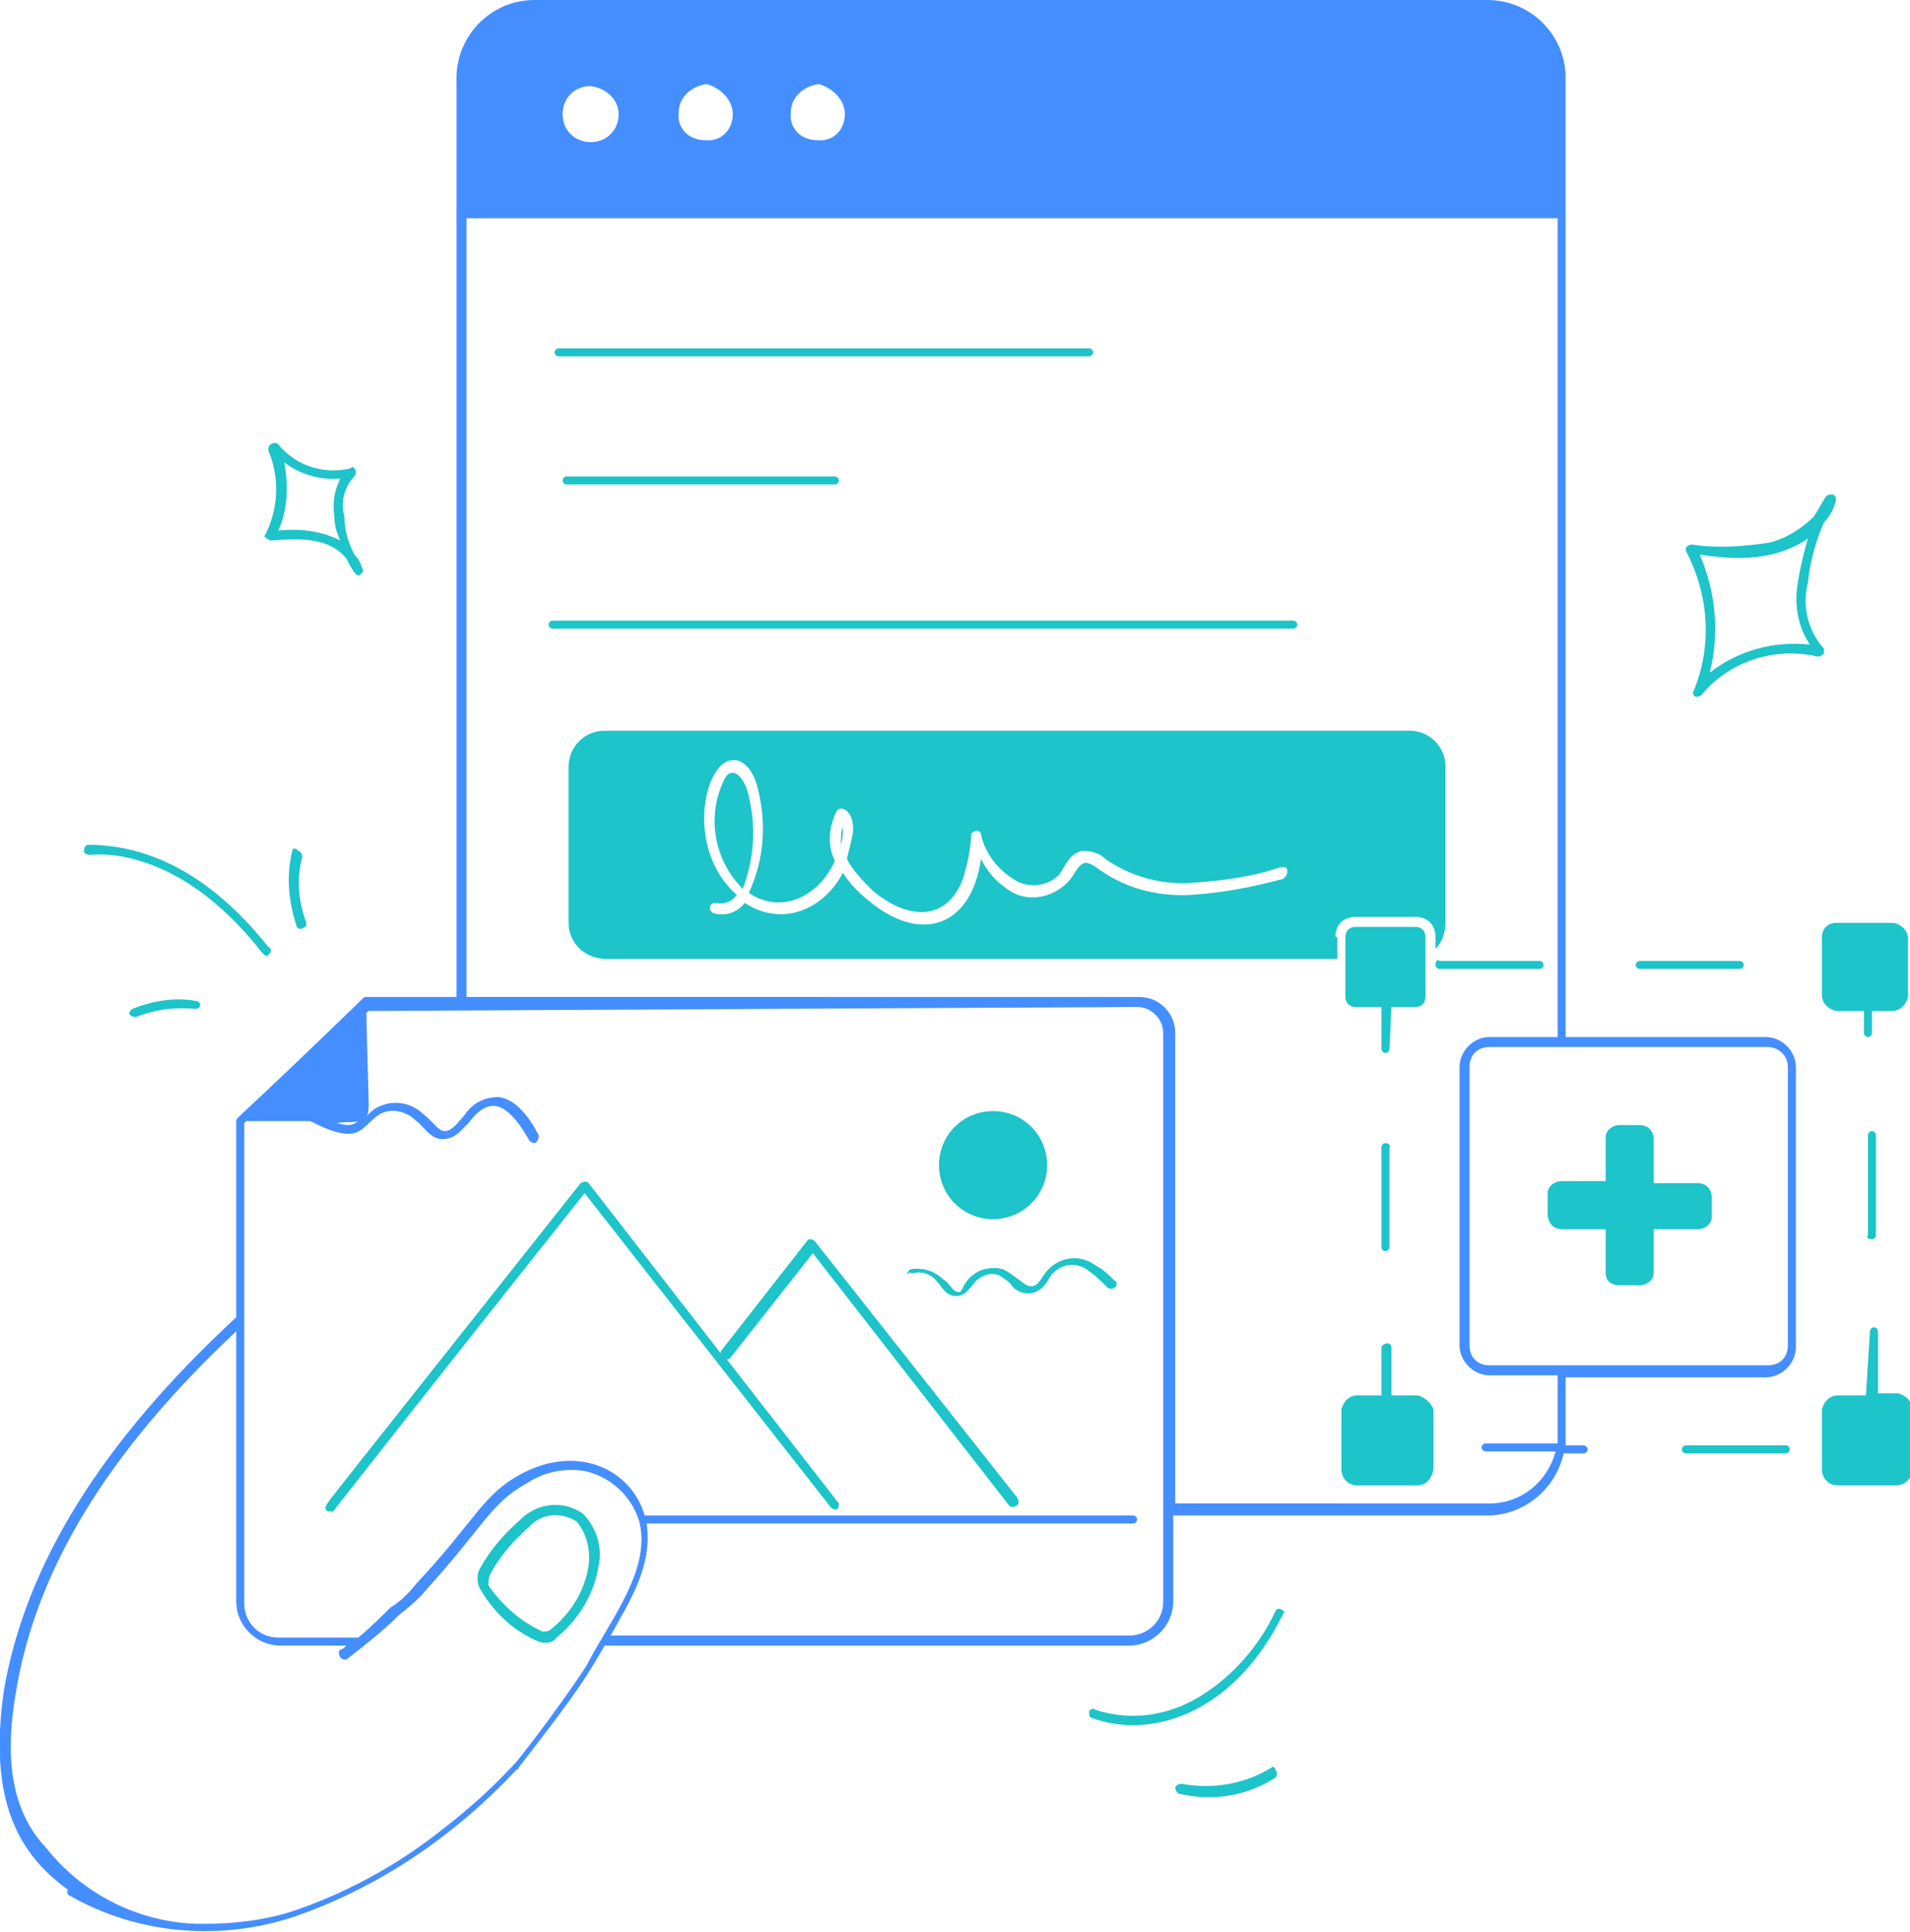
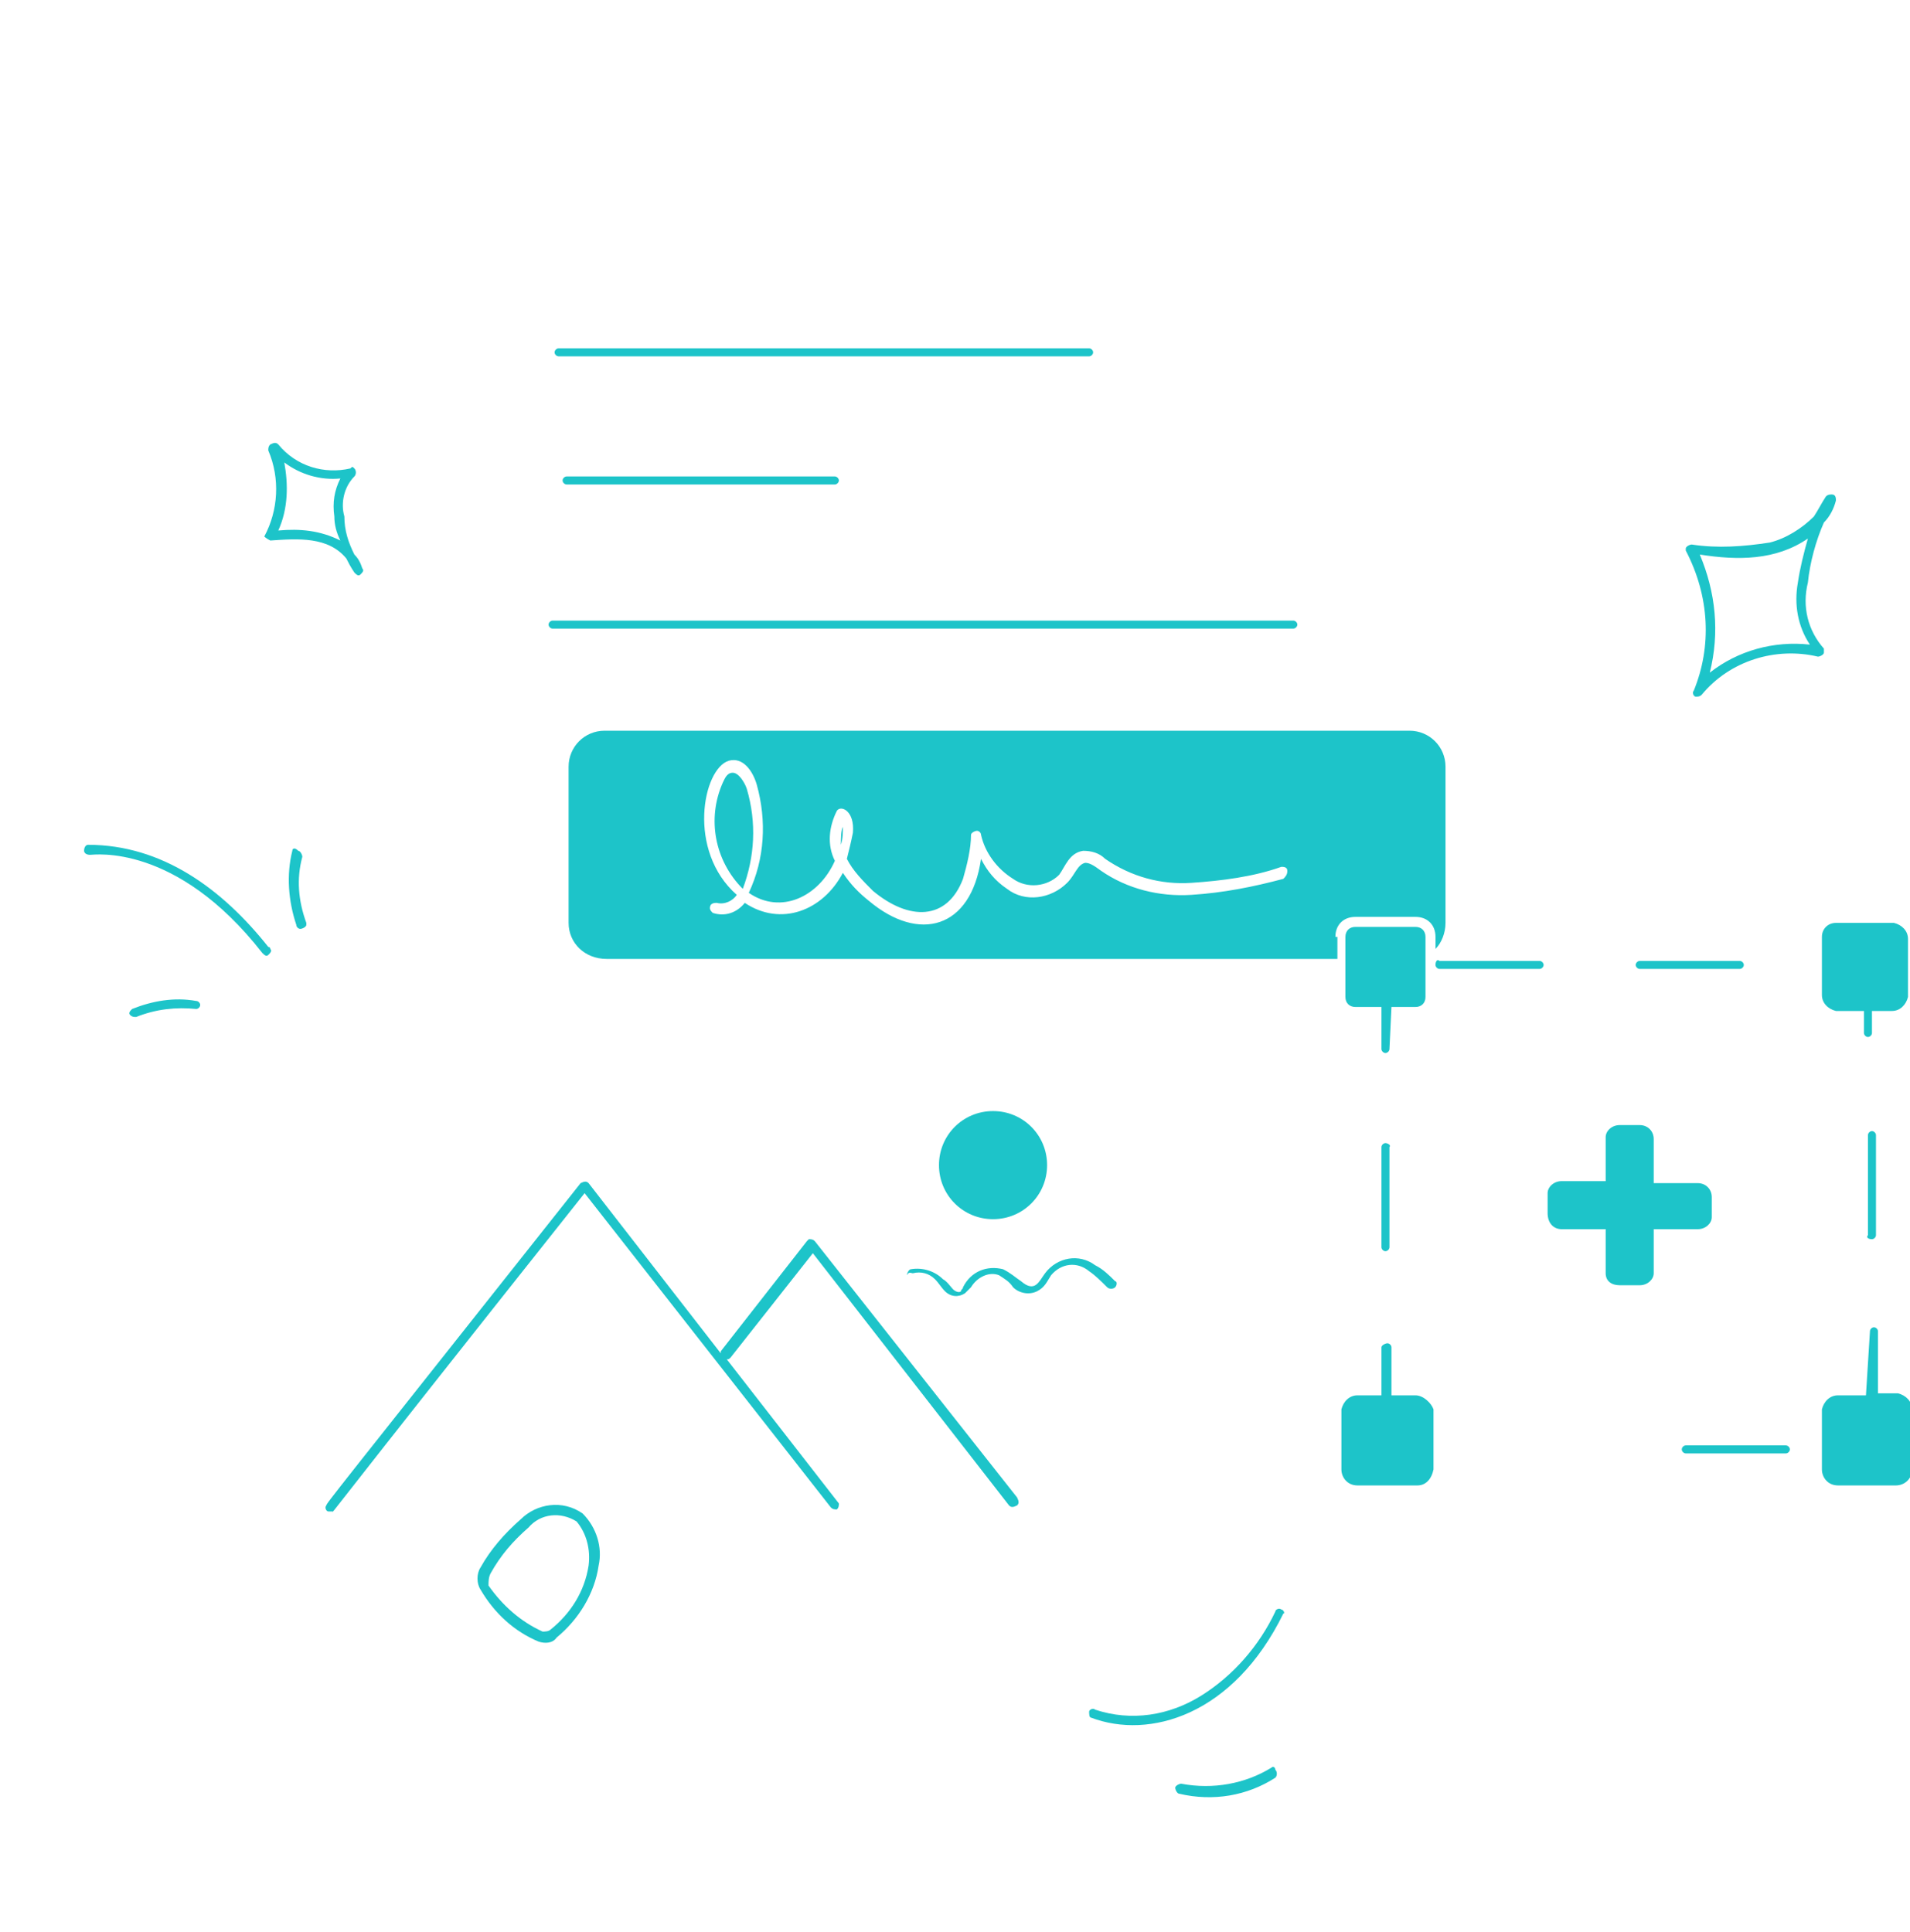
<svg xmlns="http://www.w3.org/2000/svg" version="1.1" id="Layer_1" x="0px" y="0px" viewBox="0 0 95.4 96.5" style="enable-background:new 0 0 95.4 96.5;" xml:space="preserve">
  <style type="text/css"> .st0{fill:#1DC4C9;} .st1{fill:#458EFF;} </style>
  <g id="Layer_2_1_">
    <g id="website-design">
      <path class="st0" d="M27.9,17.8h26.5c0.1,0,0.2-0.1,0.2-0.2s-0.1-0.2-0.2-0.2H27.9c-0.1,0-0.2,0.1-0.2,0.2S27.8,17.8,27.9,17.8z M28.3,23.8c-0.1,0-0.2,0.1-0.2,0.2s0.1,0.2,0.2,0.2h13.4c0.1,0,0.2-0.1,0.2-0.2s-0.1-0.2-0.2-0.2H28.3z M64.8,31.2 c0-0.1-0.1-0.2-0.2-0.2h-37c-0.1,0-0.2,0.1-0.2,0.2s0.1,0.2,0.2,0.2h37C64.7,31.4,64.8,31.3,64.8,31.2L64.8,31.2z" />
-       <path class="st1" d="M3.4,94.4c-0.1,0.1,0,0.3,0.1,0.3c3.5,2,7.8,2.3,11.6,0.9c4.1-1.5,7.7-4,10.7-7.2c0,0,0.1,0,0.1-0.1 c1-1.3,2.5-3.2,3.4-4.6c0.1-0.2,0.1-0.1,0.9-1.5h26.2c1.2,0,2.2-1,2.2-2.2v-4.3h15.7c1.8,0,3.4-1.3,3.8-3.1h1 c0.1,0,0.2-0.1,0.2-0.2s-0.1-0.2-0.2-0.2h-0.9c0-0.1,0-0.2,0-0.3v-3.1h10c0.8,0,1.5-0.7,1.5-1.5c0,0,0,0,0,0V53.3 c0-0.8-0.7-1.5-1.5-1.5c0,0,0,0,0,0h-10V3.9c0-2.2-1.8-3.9-3.9-3.9H26.7c-2.2,0-3.9,1.8-3.9,3.9v45.9h-4.5c-0.1,0-0.1,0-0.2,0.1 c-6.5,6.3-6.3,5.9-6.3,6.1v9.8C5.1,72,1.3,78.1,0.2,84.4C-0.6,89.9,0.9,92.6,3.4,94.4z M89.3,53.3v13.9c0,0.6-0.4,1-1,1H74.4 c-0.6,0-1-0.4-1-1V53.3c0-0.6,0.4-1,1-1h13.9C88.8,52.3,89.3,52.7,89.3,53.3C89.3,53.3,89.3,53.3,89.3,53.3z M42.2,5.7 c0,0.8-0.6,1.4-1.4,1.3c-0.8,0-1.4-0.6-1.3-1.4c0-0.7,0.6-1.3,1.4-1.4C41.6,4.4,42.2,5,42.2,5.7C42.2,5.7,42.2,5.7,42.2,5.7z M36.6,5.7c0,0.8-0.6,1.4-1.4,1.3c-0.8,0-1.4-0.6-1.3-1.4c0-0.7,0.6-1.3,1.4-1.4C36,4.4,36.6,5,36.6,5.7 C36.6,5.7,36.6,5.7,36.6,5.7z M30.9,5.7c0,0.8-0.6,1.4-1.4,1.4c-0.8,0-1.4-0.6-1.4-1.4c0-0.8,0.6-1.4,1.4-1.4 C30.3,4.4,30.9,5,30.9,5.7C30.9,5.7,30.9,5.7,30.9,5.7z M23.3,10.9h54.5v40.9h-3.4c-0.8,0-1.5,0.7-1.5,1.5v13.9 c0,0.8,0.7,1.5,1.5,1.5h3.4v3.1c0,0.1,0,0.2,0,0.3h-3.6c-0.1,0-0.2,0.1-0.2,0.2c0,0.1,0.1,0.2,0.2,0.2h3.5 c-0.4,1.5-1.7,2.6-3.3,2.6H58.7V51.6c0-1-0.8-1.8-1.8-1.8c0,0,0,0,0,0H23.3L23.3,10.9z M56.8,50.3c0.7,0,1.3,0.6,1.3,1.3 c0,0,0,0,0,0V80c0,1-0.8,1.7-1.7,1.7H30.5c1-1.8,2.1-3.5,1.8-5.6h24.3c0.1,0,0.2-0.1,0.2-0.2s-0.1-0.2-0.2-0.2H32.2 c-0.7-2.4-3.5-3.6-6.3-2c-1.8,1-2.2,2.3-5.1,5.4c-0.4,0.5-0.8,0.9-1.3,1.2c0,0-0.1,0.1-0.1,0.1c-0.2,0.2-0.9,0.9-1.5,1.4h-4 c-1,0-1.7-0.8-1.7-1.7c0,0,0,0,0,0V56.1l0.1-0.1h3.2c2.5,1.3,2.5,0.3,3.4-0.3c0.6-0.4,1.4-0.2,1.9,0.3c0.4,0.3,0.7,0.9,1.3,0.9 c0.3,0,0.6-0.1,0.9-0.4c0.1-0.1,0.3-0.3,0.4-0.4c0.1-0.1,0.9-1.4,1.9-0.6c0.5,0.4,0.8,0.9,1.1,1.4c0,0.1,0.2,0.2,0.3,0.2 c0.1,0,0.2-0.2,0.2-0.3c0,0,0-0.1,0-0.1c-0.4-0.8-1.1-1.8-2-1.9c-0.7,0-1.3,0.3-1.7,0.9c-0.5,0.6-0.7,0.8-1,0.8s-0.6-0.5-1-0.8 c-0.7-0.7-1.7-0.8-2.5-0.3c-0.1,0.1-0.3,0.2-0.4,0.4c0.2-0.4,0.1-0.3,0-5.2l0.1-0.1L56.8,50.3z M17.9,56c-0.4,0.3-0.6,0.2-1.1,0.1 C17.5,56,17.6,56.1,17.9,56z M0.8,84.5c1-6.1,4.6-12,11-18V80c0,1.2,1,2.2,2.2,2.2h3.3c-0.1,0.1-0.2,0.2-0.3,0.2 c-0.1,0.1-0.1,0.2,0,0.4c0.1,0.1,0.2,0.1,0.3,0.1c0.9-0.7,1.8-1.4,2.6-2.2c0.5-0.4,1-0.8,1.4-1.3c2.9-3.2,3.2-4.3,5-5.3 c0.9-0.6,2-0.8,3-0.6c1.2,0.3,2.2,1.2,2.6,2.4c0.7,2.4-1.4,5-2.5,7.1c-0.1,0.3-2.3,3.4-3.6,5c-1.1,1.2-2.3,2.3-3.6,3.3 c-2.1,1.7-4.6,3.1-7.1,4c-1.6,0.6-3.3,0.8-5,0.8c-3,0-5.9-1.4-7.8-3.8C0.6,90.5,0.2,87.9,0.8,84.5z" />
      <path class="st0" d="M16.6,75.5c0.1,0-0.9,1.1,12.6-15.9l12.3,15.7c0.1,0.1,0.2,0.1,0.3,0.1c0.1-0.1,0.1-0.2,0.1-0.3c0,0,0,0,0,0 l-5.6-7.2c0.1,0,0.1,0,0.2-0.1l4.1-5.2l9.8,12.6c0.1,0.1,0.2,0.1,0.4,0c0.1-0.1,0.1-0.2,0-0.4l0,0L40.7,62 c-0.1-0.1-0.2-0.1-0.3-0.1c0,0,0,0-0.1,0.1L36,67.5c0,0,0,0,0,0.1l-6.6-8.5c-0.1-0.1-0.2-0.1-0.4,0c0,0,0,0,0,0 C16.4,75,16.3,75.1,16.3,75.2c-0.1,0.1,0,0.3,0.1,0.3C16.5,75.5,16.5,75.5,16.6,75.5z M45.6,63.6c0.4-0.1,0.8,0,1.1,0.3 c0.2,0.2,0.3,0.4,0.5,0.6c0.3,0.3,0.7,0.3,1,0.1c0.1-0.1,0.2-0.2,0.3-0.3c0.3-0.5,0.9-0.8,1.4-0.6c0.3,0.2,0.5,0.3,0.7,0.6 c0.3,0.3,0.8,0.4,1.2,0.2c0.4-0.2,0.5-0.5,0.7-0.8c0.5-0.6,1.3-0.7,1.9-0.2c0.3,0.2,0.6,0.5,0.9,0.8c0.1,0.1,0.3,0.1,0.4,0 c0,0,0,0,0,0c0.1-0.1,0.1-0.3,0-0.3c-0.3-0.3-0.6-0.6-1-0.8c-0.8-0.6-1.9-0.4-2.5,0.4c-0.3,0.4-0.5,1-1.2,0.4 c-0.3-0.2-0.5-0.4-0.9-0.6c-0.8-0.2-1.6,0.1-2,0.9c0,0.1-0.1,0.1-0.1,0.2c-0.1,0.1-0.3,0-0.4-0.1s-0.3-0.4-0.5-0.5 c-0.4-0.4-1-0.6-1.6-0.5c-0.1,0-0.2,0.2-0.2,0.3C45.4,63.5,45.5,63.6,45.6,63.6L45.6,63.6z M49.6,60.9c1.5,0,2.7-1.2,2.7-2.7 s-1.2-2.7-2.7-2.7s-2.7,1.2-2.7,2.7c0,0,0,0,0,0C46.9,59.7,48.1,60.9,49.6,60.9L49.6,60.9z" />
      <path class="st0" d="M26.9,82c0.3,0.1,0.7,0.1,0.9-0.2c1.1-0.9,1.9-2.2,2.1-3.6c0.2-0.9-0.1-1.9-0.8-2.6c-1-0.7-2.3-0.5-3.1,0.3 c-0.8,0.7-1.5,1.5-2,2.4c-0.2,0.3-0.2,0.8,0,1.1C24.7,80.6,25.7,81.5,26.9,82z M24.5,78.6c0.5-0.9,1.1-1.6,1.9-2.3 c0.6-0.7,1.6-0.8,2.4-0.3c0.5,0.6,0.7,1.4,0.6,2.2c-0.2,1.3-0.9,2.4-1.9,3.2c-0.1,0.1-0.3,0.1-0.4,0.1l0,0c-1.1-0.5-2-1.3-2.7-2.3 C24.4,79,24.4,78.8,24.5,78.6L24.5,78.6z M93.5,61.9c0.1,0,0.2-0.1,0.2-0.2v-5c0-0.1-0.1-0.2-0.2-0.2s-0.2,0.1-0.2,0.2v5 C93.2,61.8,93.3,61.9,93.5,61.9L93.5,61.9z M69.2,57.1c-0.1,0-0.2,0.1-0.2,0.2v5c0,0.1,0.1,0.2,0.2,0.2s0.2-0.1,0.2-0.2v-5 C69.5,57.2,69.3,57.1,69.2,57.1z M71.7,48.2c0,0.1,0.1,0.2,0.2,0.2h5c0.1,0,0.2-0.1,0.2-0.2s-0.1-0.2-0.2-0.2h-5 C71.8,47.9,71.7,48,71.7,48.2z M89.4,72.4c0-0.1-0.1-0.2-0.2-0.2h-5c-0.1,0-0.2,0.1-0.2,0.2c0,0.1,0.1,0.2,0.2,0.2h5 C89.3,72.6,89.4,72.5,89.4,72.4z M93.2,69.7h-1.4c-0.4,0-0.7,0.3-0.8,0.7c0,0,0,0,0,0v3c0,0.4,0.3,0.8,0.8,0.8h2.9 c0.4,0,0.8-0.3,0.8-0.8v-3c0-0.4-0.3-0.7-0.7-0.8c0,0,0,0,0,0h-1v-3.1c0-0.1-0.1-0.2-0.2-0.2s-0.2,0.1-0.2,0.2L93.2,69.7z M81.9,48.4h5c0.1,0,0.2-0.1,0.2-0.2s-0.1-0.2-0.2-0.2h-5c-0.1,0-0.2,0.1-0.2,0.2S81.8,48.4,81.9,48.4z M69.5,50.3h1.2 c0.3,0,0.5-0.2,0.5-0.5v-3c0-0.3-0.2-0.5-0.5-0.5c0,0,0,0,0,0h-3c-0.3,0-0.5,0.2-0.5,0.5c0,0,0,0,0,0v3c0,0.3,0.2,0.5,0.5,0.5 c0,0,0,0,0,0H69v2.1c0,0.1,0.1,0.2,0.2,0.2s0.2-0.1,0.2-0.2L69.5,50.3z M91,46.8v2.9c0,0.4,0.3,0.7,0.7,0.8c0,0,0,0,0,0h1.4v1.1 c0,0.1,0.1,0.2,0.2,0.2s0.2-0.1,0.2-0.2v-1.1h1c0.4,0,0.7-0.3,0.8-0.7c0,0,0,0,0,0v-2.9c0-0.4-0.3-0.7-0.7-0.8c0,0,0,0,0,0h-2.9 C91.3,46.1,91,46.4,91,46.8C91,46.8,91,46.8,91,46.8z M70.7,69.7h-1.2v-2.4c0-0.1-0.1-0.2-0.2-0.2S69,67.2,69,67.3v2.4h-1.2 c-0.4,0-0.7,0.3-0.8,0.7c0,0,0,0,0,0v3c0,0.4,0.3,0.8,0.8,0.8h3c0.4,0,0.7-0.3,0.8-0.8v-3C71.5,70.1,71.1,69.7,70.7,69.7 C70.7,69.7,70.7,69.7,70.7,69.7z M78,61.4h2.2v2.2c0,0.4,0.3,0.6,0.7,0.6h1c0.4,0,0.7-0.3,0.7-0.6v0v-2.2h2.2 c0.4,0,0.7-0.3,0.7-0.6v0v-1c0-0.4-0.3-0.7-0.7-0.7l0,0h-2.2v-2.2c0-0.4-0.3-0.7-0.7-0.7l0,0h-1c-0.4,0-0.7,0.3-0.7,0.6v0v2.2H78 c-0.4,0-0.7,0.3-0.7,0.6v0v1C77.3,61.1,77.6,61.4,78,61.4L78,61.4z M42,42.2c0.1-0.3,0.1-0.6,0.1-0.9C42,41.5,42,41.9,42,42.2z M37.3,39.4c-0.1-0.3-0.4-0.8-0.7-0.8s-0.4,0.3-0.5,0.5c-0.8,1.8-0.4,3.9,1,5.3C37.7,42.8,37.8,41.1,37.3,39.4L37.3,39.4z" />
      <path class="st0" d="M66.7,46.8c0-0.6,0.4-1,1-1h3c0.6,0,1,0.4,1,1v0.6c0.3-0.3,0.5-0.8,0.5-1.3v-7.8c0-1-0.8-1.8-1.8-1.8 c0,0,0,0,0,0H30.2c-1,0-1.8,0.8-1.8,1.8c0,0,0,0,0,0v7.8c0,1,0.8,1.8,1.9,1.8h36.5V46.8z M64.1,43.9c-1.5,0.4-3,0.7-4.6,0.8 c-1.6,0.1-3.2-0.3-4.5-1.2c-0.4-0.3-0.6-0.4-0.8-0.4c-0.4,0.1-0.5,0.6-0.9,1c-0.8,0.8-2.1,1-3,0.3c-0.6-0.4-1-0.9-1.3-1.5 c-0.5,3.5-3.1,4.2-5.6,2.1c-0.5-0.4-0.9-0.8-1.3-1.4c-1,1.9-3.1,2.7-4.9,1.5c-0.4,0.5-1,0.7-1.6,0.5c-0.1-0.1-0.2-0.2-0.1-0.4 c0.1-0.1,0.2-0.1,0.3-0.1c0.4,0.1,0.8-0.1,1-0.4c-2.5-2.2-1.7-6.3-0.4-6.7c0.7-0.2,1.2,0.5,1.4,1.2c0.5,1.8,0.4,3.7-0.4,5.4 c1.6,1.1,3.5,0.2,4.3-1.6c-0.4-0.8-0.3-1.7,0.1-2.5c0.2-0.3,0.9,0,0.8,1.1c-0.1,0.5-0.2,0.9-0.3,1.3c0.3,0.6,0.8,1.1,1.3,1.6 c1.8,1.5,3.7,1.5,4.5-0.6c0.2-0.7,0.4-1.5,0.4-2.2c0-0.1,0.2-0.2,0.3-0.2c0.1,0,0.2,0.1,0.2,0.2c0.2,0.9,0.8,1.7,1.6,2.2 c0.7,0.5,1.7,0.4,2.3-0.2c0.3-0.4,0.5-1.1,1.2-1.2c0.4,0,0.8,0.1,1.1,0.4c1.3,0.9,2.8,1.3,4.3,1.2c1.5-0.1,3.1-0.3,4.5-0.8 c0.1,0,0.3,0,0.3,0.2c0,0,0,0,0,0C64.3,43.7,64.2,43.8,64.1,43.9C64.1,43.9,64.1,43.9,64.1,43.9z M4.5,42.7c0.2,0,4.3-0.6,8.6,4.9 c0.1,0.1,0.2,0.2,0.3,0.1c0.1-0.1,0.2-0.2,0.1-0.3c0,0,0-0.1-0.1-0.1c-2.3-2.9-5.3-5.1-9-5.1c-0.1,0-0.2,0.1-0.2,0.3 C4.2,42.6,4.3,42.7,4.5,42.7z M6.6,50.4c-0.1,0.1-0.2,0.2-0.1,0.3c0.1,0.1,0.2,0.1,0.3,0.1c1-0.4,2-0.5,3-0.4 c0.1,0,0.2-0.1,0.2-0.2s-0.1-0.2-0.2-0.2C8.7,49.8,7.6,50,6.6,50.4z M14.6,42.5c-0.3,1.2-0.2,2.5,0.2,3.7c0,0.1,0.1,0.2,0.2,0.2 c0.1,0,0.3-0.1,0.3-0.2c0,0,0-0.1,0-0.1c-0.4-1.1-0.5-2.2-0.2-3.3c0-0.1-0.1-0.3-0.2-0.3C14.7,42.3,14.6,42.4,14.6,42.5z M84.6,34.5c-0.1,0.1,0,0.3,0.1,0.3c0.1,0,0.2,0,0.3-0.1c1.4-1.7,3.7-2.4,5.8-1.9c0.1,0,0.3-0.1,0.3-0.2c0-0.1,0-0.2,0-0.2 c-0.8-0.9-1.1-2.1-0.8-3.3c0.1-1,0.4-2.1,0.8-3c0.3-0.3,0.5-0.7,0.6-1.1c0-0.1,0-0.3-0.2-0.3c-0.1,0-0.2,0-0.3,0.1 c-0.2,0.3-0.4,0.7-0.6,1c-0.6,0.6-1.4,1.1-2.2,1.3c-1.3,0.2-2.6,0.3-3.9,0.1c-0.1,0-0.3,0.1-0.3,0.2c0,0,0,0.1,0,0.1 C85.4,29.8,85.5,32.3,84.6,34.5L84.6,34.5z M90.3,26.9c-0.2,0.7-0.4,1.5-0.5,2.2c-0.2,1.1,0,2.2,0.6,3.1c-1.8-0.2-3.6,0.3-5,1.4 c0.5-2,0.3-4-0.5-5.9C86.8,28,88.7,28,90.3,26.9L90.3,26.9z M13.5,27c1.4-0.1,2.9-0.2,3.8,0.9c0.1,0.2,0.2,0.4,0.4,0.7 c0.1,0.1,0.2,0.2,0.3,0.1c0.1-0.1,0.2-0.2,0.1-0.3c-0.1-0.3-0.2-0.5-0.4-0.7c-0.3-0.6-0.5-1.2-0.5-1.9c-0.2-0.7,0-1.5,0.5-2 c0.1-0.1,0.1-0.3,0-0.4c-0.1-0.1-0.1-0.1-0.2,0c-1.3,0.3-2.7-0.1-3.6-1.2c-0.1-0.1-0.2-0.1-0.4,0c-0.1,0.1-0.1,0.2-0.1,0.3 c0.6,1.4,0.5,3-0.2,4.3C13.2,26.8,13.3,26.9,13.5,27C13.4,27,13.5,27,13.5,27z M14.2,23.1c0.8,0.6,1.8,0.9,2.8,0.8 c-0.3,0.6-0.4,1.2-0.3,1.9c0,0.4,0.1,0.8,0.3,1.2c-1-0.5-2-0.6-3.1-0.5C14.4,25.4,14.4,24.2,14.2,23.1L14.2,23.1z M64,80.4 c-0.1-0.1-0.3,0-0.3,0.1c-0.8,1.7-2.1,3.2-3.7,4.2c-1.6,1-3.5,1.3-5.3,0.7c-0.1-0.1-0.3,0-0.3,0.1c0,0,0,0,0,0 c0,0.1,0,0.3,0.1,0.3c2.9,1.1,7.1-0.1,9.6-5.2C64.2,80.6,64.1,80.4,64,80.4z M63.5,88.3c-1.3,0.8-2.9,1.1-4.5,0.8 c-0.1,0-0.3,0.1-0.3,0.2c0,0.1,0.1,0.3,0.2,0.3c1.7,0.4,3.4,0.1,4.8-0.8c0.1-0.1,0.1-0.3,0-0.4C63.7,88.3,63.6,88.2,63.5,88.3 L63.5,88.3z" />
    </g>
  </g>
</svg>